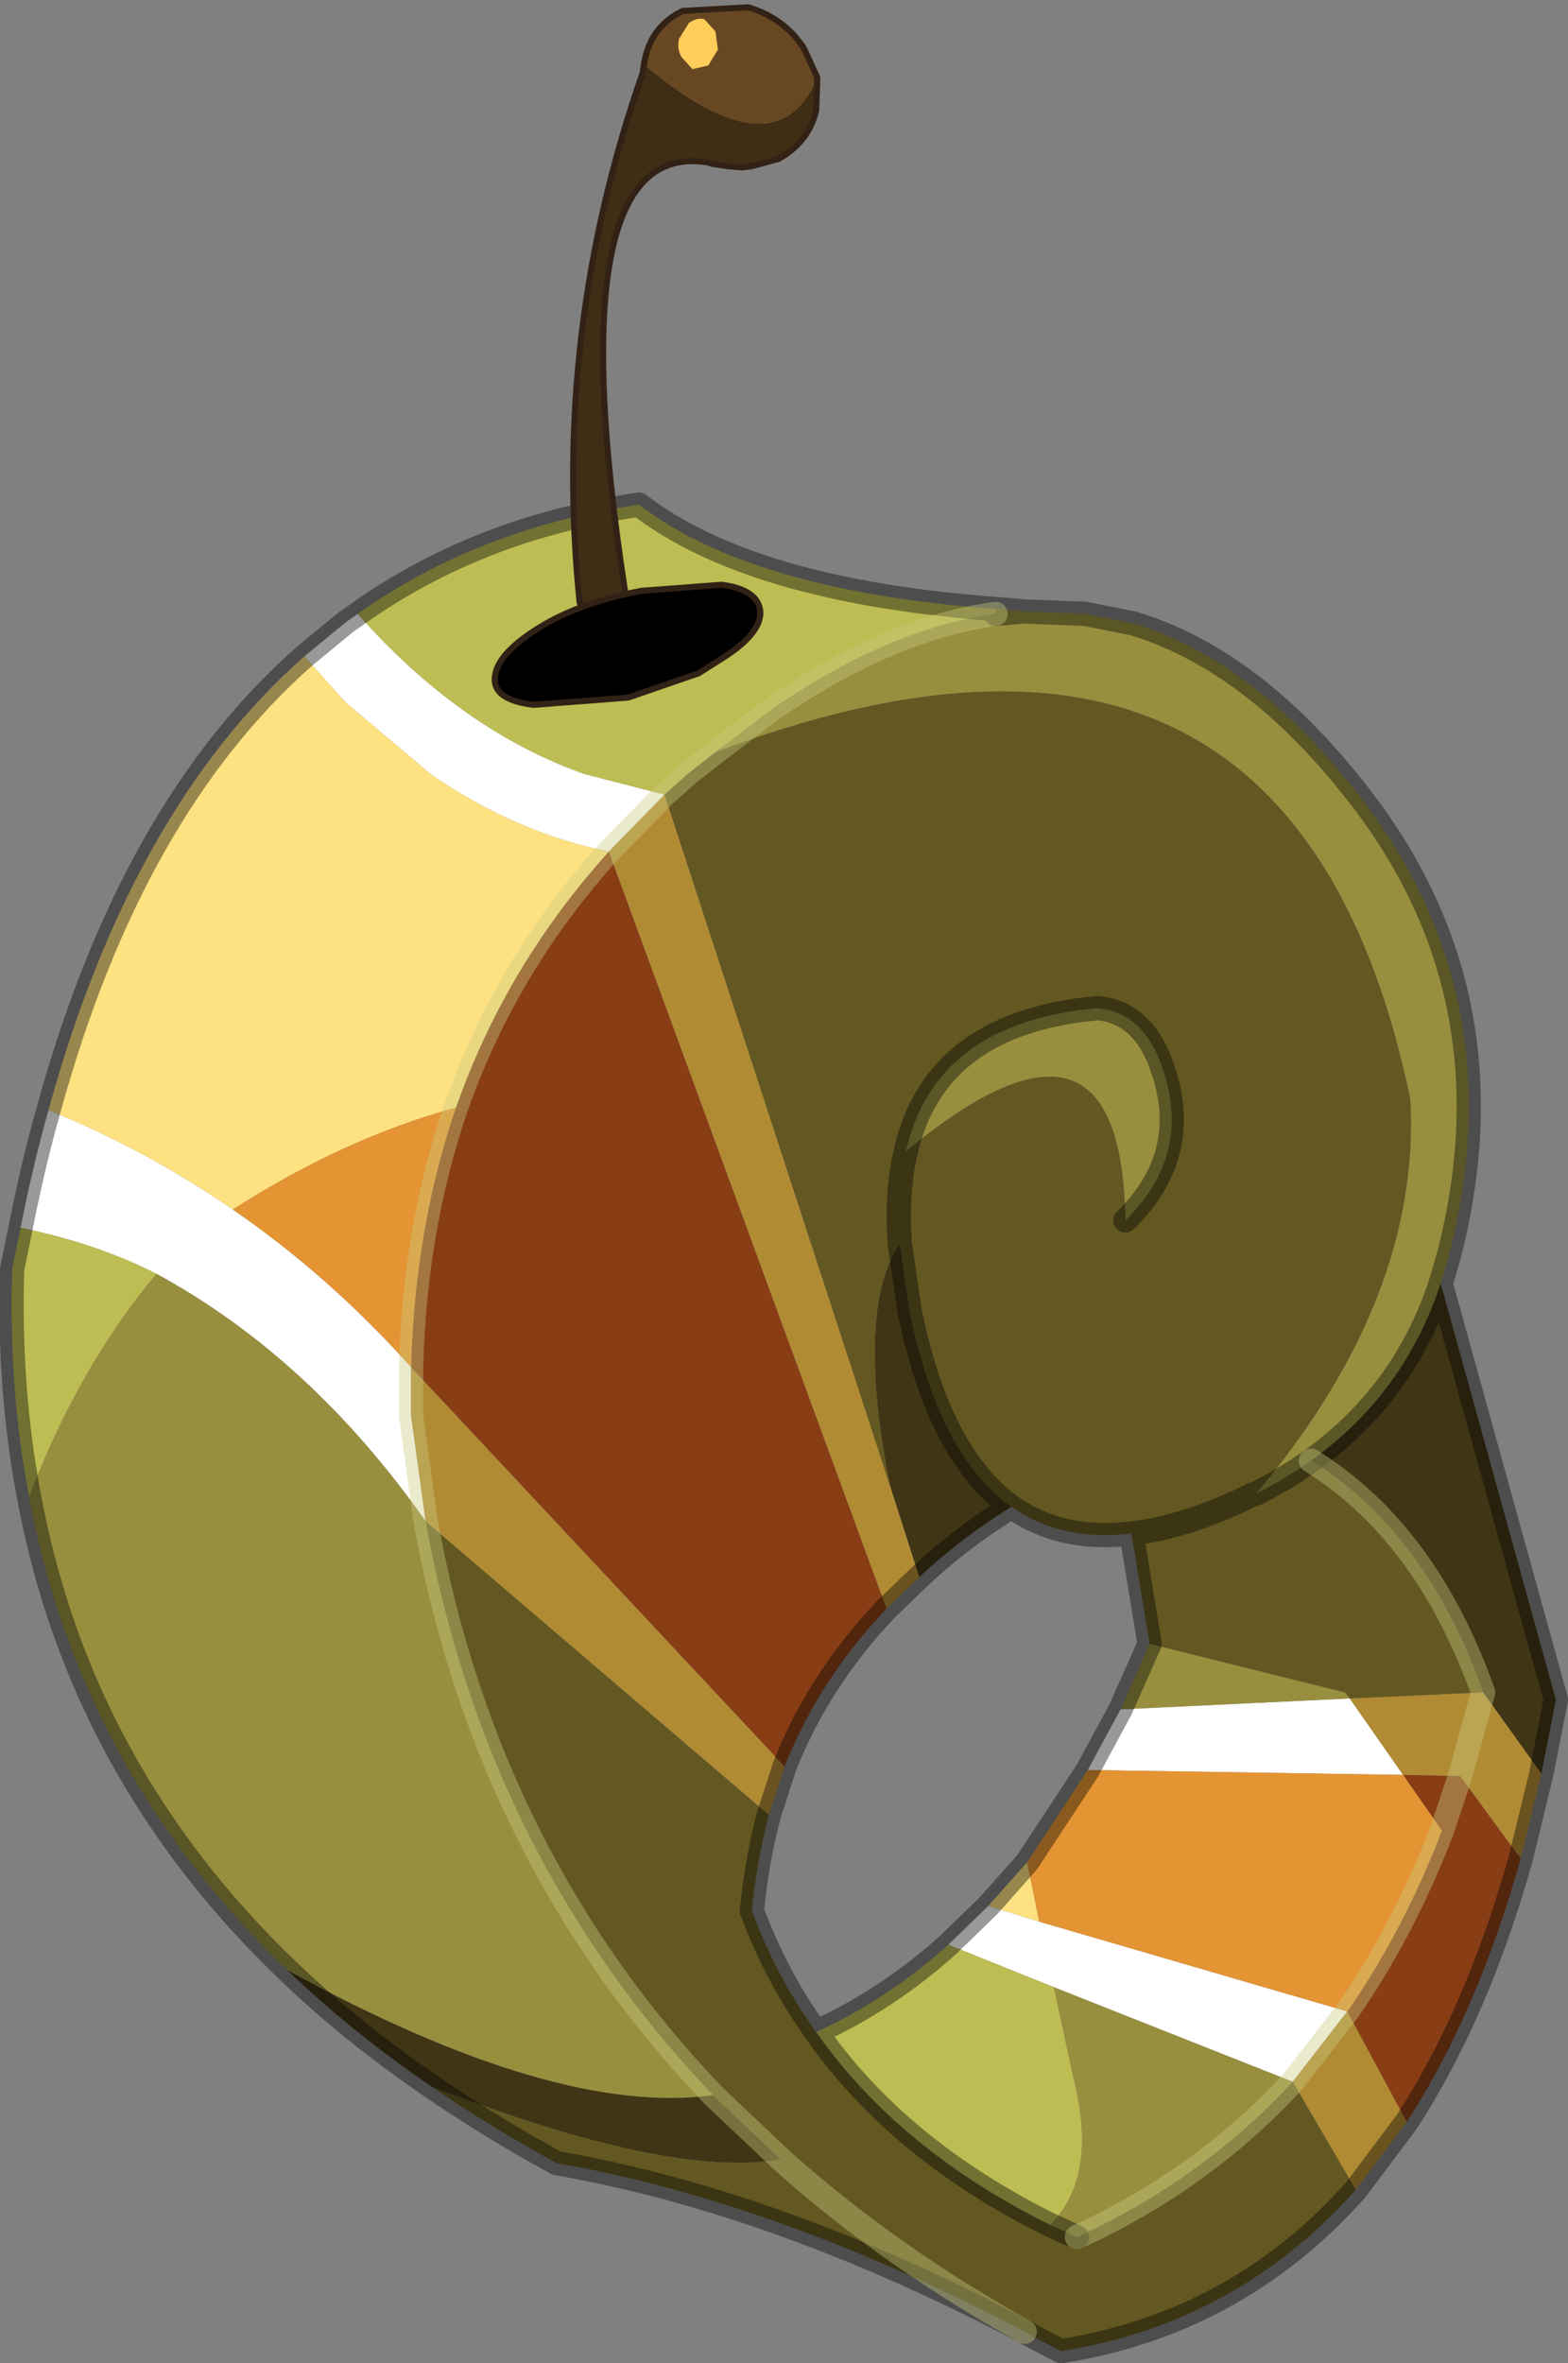
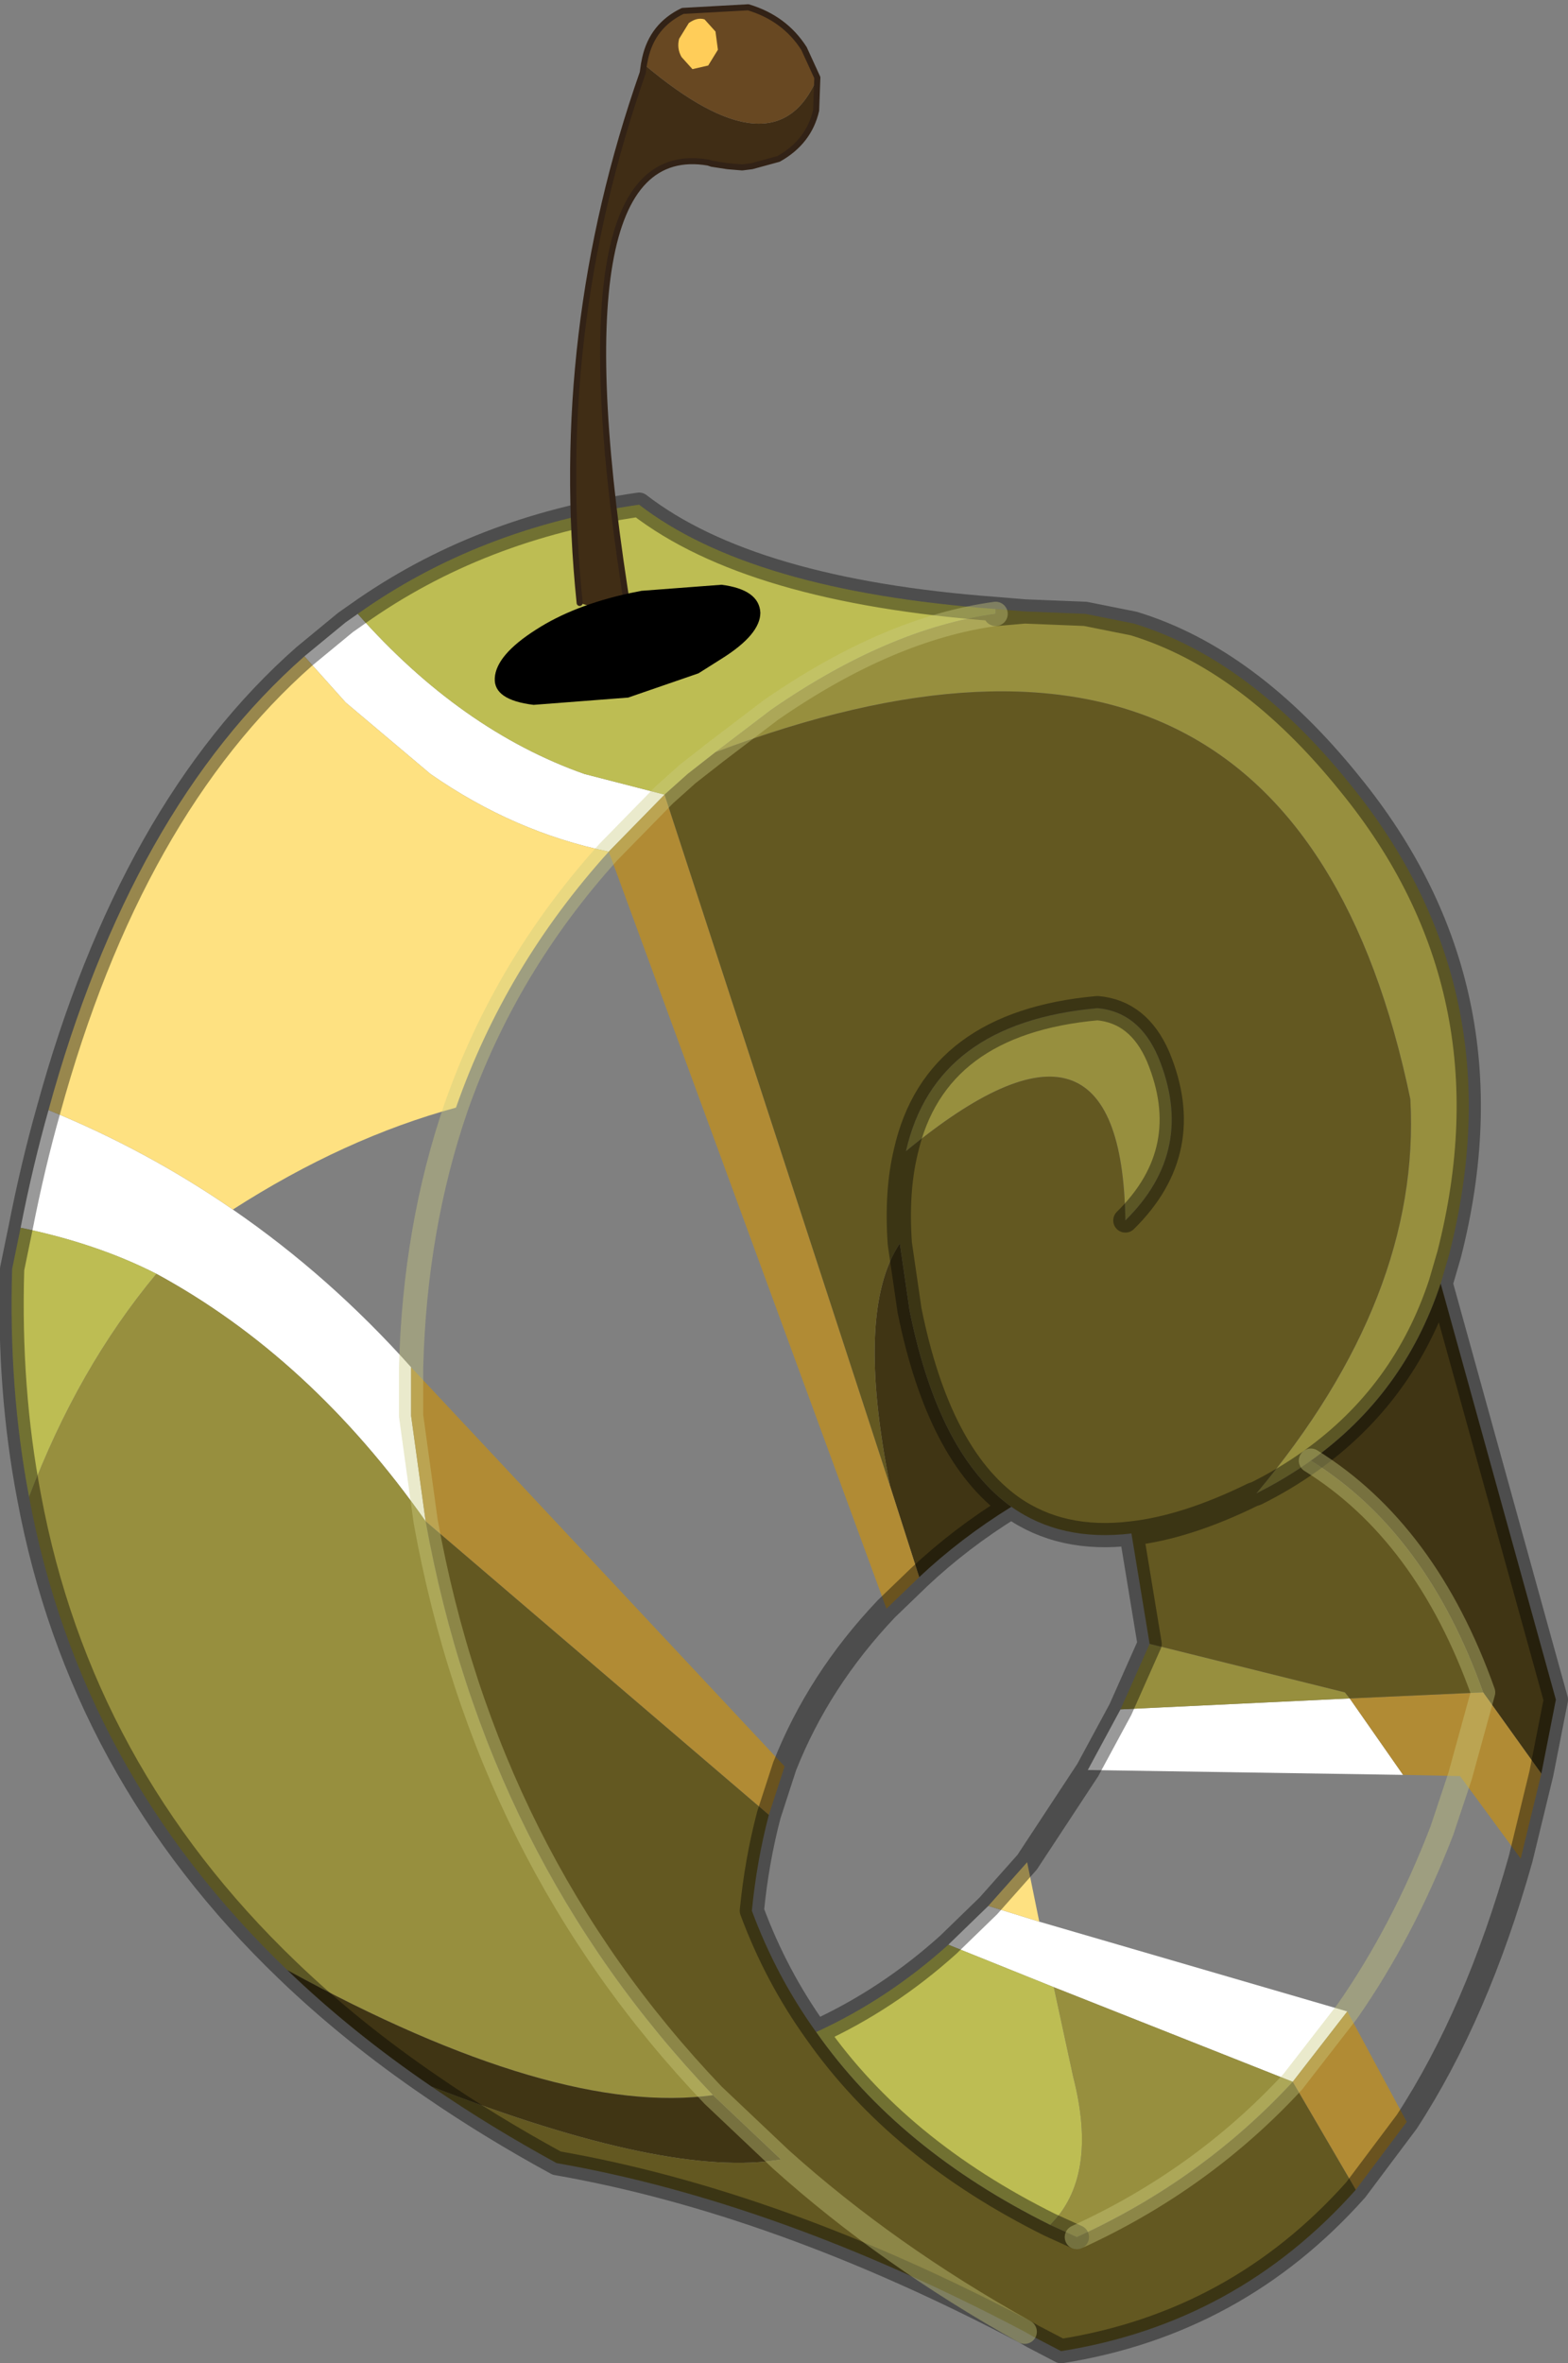
<svg xmlns="http://www.w3.org/2000/svg" xmlns:xlink="http://www.w3.org/1999/xlink" width="64.65px" height="97.4px">
  <rect width="100%" height="100%" fill="#808080" stroke="none" />
  <g transform="matrix(1, 0, 0, 1, -97.65, -153.05)">
    <use xlink:href="#object-0" width="64.65" height="97.4" transform="matrix(1, 0, 0, 1, 97.65, 153.05)" />
  </g>
  <defs>
    <g transform="matrix(1, 0, 0, 1, -97.65, -153.05)" id="object-0">
      <path fill-rule="evenodd" fill="#ffffff" stroke="none" d="M110.2 180.1L111.9 178.7L112.4 178.35Q116.65 183.15 121.75 184.95L125.05 185.8L122.75 188.15Q118.85 187.35 115.4 184.95L111.9 182L110.2 180.1M98.5 203.65Q99 201.1 99.65 198.8Q103.7 200.45 107.25 202.9Q111.25 205.65 114.6 209.4L114.6 211.4L115.2 215.75Q110.45 209 104.1 205.55Q101.65 204.3 98.5 203.65M136.75 233.2L138.4 231.6L140.5 232.25L153.2 235.95L150.95 238.85L141.1 234.95L136.75 233.2M142.5 226L143.85 223.5L153.3 223.05L155.5 226.2L142.5 226" />
      <path fill-rule="evenodd" fill="#bdbd53" stroke="none" d="M112.4 178.35Q117.4 174.8 124 173.85Q128.6 177.4 138.7 178.15L138.7 178.35Q134.3 178.95 129.45 182.3L127.15 184.05L126 184.95L125.05 185.8L121.75 184.95Q116.65 183.15 112.4 178.35M98.85 214.75Q98 210.3 98.15 205.35L98.5 203.65Q101.65 204.3 104.1 205.55Q100.85 209.45 98.85 214.75M131.3 236.8Q134.25 235.45 136.75 233.2L141.1 234.95L141.9 238.65Q142.95 242.75 140.95 244.75Q134.7 241.65 131.3 236.8" />
      <path fill-rule="evenodd" fill="#978f3e" stroke="none" d="M138.7 178.15L139.9 178.25L142.4 178.35L144.4 178.75Q149.15 180.2 153.3 185.35Q160.2 193.8 157.4 204.75L157.05 205.95Q155.55 210.5 151.7 213.25Q150.65 214 149.45 214.6Q156.25 206.5 155.8 198.35Q150.95 175.05 127.15 184.05L129.45 182.3Q134.3 178.95 138.7 178.35L138.7 178.15M109.5 234.25Q100.95 226.05 98.85 214.75Q100.85 209.45 104.1 205.55Q110.45 209 115.2 215.75Q117.7 229.6 127.05 239.4Q120.55 240.3 109.5 234.25M139.9 178.25L138.75 178.35L138.7 178.35L138.75 178.35L139.9 178.25M135 200.5Q136.2 195.2 142.9 194.6Q144.6 194.75 145.4 196.6Q147 200.45 144.05 203.35Q143.9 193.15 135 200.5M143.85 223.5L145.05 220.8L153.1 222.8L153.3 223.05L143.85 223.5M141.1 234.95L150.95 238.85Q147.2 242.9 142.05 245.25L140.95 244.75Q142.95 242.75 141.9 238.65L141.1 234.95" />
      <path fill-rule="evenodd" fill="#403514" stroke="none" d="M157.05 205.95L161.8 223.1L161.2 226.15L158.8 222.8Q156.45 216.2 151.7 213.25Q155.55 210.5 157.05 205.95M115.45 239.05Q112.15 236.8 109.5 234.25Q120.55 240.3 127.05 239.4L129.85 242.05Q125.25 242.85 115.45 239.05M134.75 204.3L135.15 207.05Q136.35 213 139.35 215.15Q137.25 216.45 135.55 218.05L134.35 214.3Q132.9 207.05 134.75 204.3" />
      <path fill-rule="evenodd" fill="#b18b34" stroke="none" d="M161.2 226.15L160.35 229.65L157.85 226.25L158.8 222.8L161.2 226.15M155.65 240.5L153.55 243.3L150.95 238.85L153.2 235.95L155.65 240.5M122.75 188.15L125.05 185.8L134.35 214.3L135.55 218.05L134.2 219.35L122.75 188.15M130 225.85L129.35 227.85L115.2 215.75L114.6 211.4L114.6 209.4L130 225.85M153.3 223.05L158.8 222.8L157.85 226.25L155.5 226.2L153.3 223.05" />
-       <path fill-rule="evenodd" fill="#883d15" stroke="none" d="M160.35 229.65Q158.55 236.05 155.65 240.5L153.2 235.95Q155.5 232.65 157.1 228.5L155.5 226.2L157.85 226.25L160.35 229.65M134.2 219.35Q131.4 222.3 130 225.85L114.6 209.4Q114.75 203.65 116.45 198.7Q118.5 192.85 122.75 188.15L134.2 219.35M157.85 226.25L157.1 228.5L157.85 226.25" />
      <path fill-rule="evenodd" fill="#635821" stroke="none" d="M153.55 243.3Q148.65 248.8 141.4 249.95L140.25 249.35L139.9 249.15Q129.75 243.8 120.6 242.2Q117.85 240.7 115.45 239.05Q125.25 242.85 129.85 242.05L127.05 239.4Q117.7 229.6 115.2 215.75L129.35 227.85Q128.85 229.75 128.65 231.8Q129.65 234.5 131.3 236.8Q134.7 241.65 140.95 244.75L142.05 245.25Q147.2 242.9 150.95 238.85L153.55 243.3M125.05 185.8L126 184.95L127.15 184.05Q150.95 175.05 155.8 198.35Q156.25 206.5 149.45 214.6L149.3 214.65Q146.55 216 144.3 216.25Q141.4 216.6 139.35 215.15Q136.35 213 135.15 207.05L134.75 204.3Q134.6 202.15 135 200.5Q136.2 195.2 142.9 194.6Q144.6 194.75 145.4 196.6Q147 200.45 144.05 203.35Q143.9 193.15 135 200.5Q134.6 202.15 134.75 204.3Q132.9 207.05 134.35 214.3L125.05 185.8M144.3 216.25Q146.55 216 149.3 214.65L149.45 214.6Q150.65 214 151.7 213.25Q156.45 216.2 158.8 222.8L153.3 223.05L153.1 222.8L145.05 220.8L144.3 216.25M139.9 249.15Q134.25 246 129.85 242.05Q134.25 246 139.9 249.15" />
      <path fill-rule="evenodd" fill="#fee181" stroke="none" d="M99.65 198.8Q103.05 186.4 110.2 180.1L111.9 182L115.4 184.95Q118.85 187.35 122.75 188.15Q118.5 192.85 116.45 198.7Q111.85 199.95 107.25 202.9Q103.7 200.45 99.65 198.8M138.4 231.6L140 229.8L140.5 232.25L138.4 231.6" />
-       <path fill-rule="evenodd" fill="#e49432" stroke="none" d="M140 229.8L142.5 226L155.5 226.2L157.1 228.5Q155.5 232.65 153.2 235.95L140.5 232.25L140 229.8M116.45 198.7Q114.75 203.65 114.6 209.4Q111.25 205.65 107.25 202.9Q111.85 199.95 116.45 198.7" />
      <path fill="none" stroke="#000000" stroke-opacity="0.4" stroke-width="1" stroke-linecap="round" stroke-linejoin="round" d="M110.2 180.1L111.9 178.7L112.4 178.35Q117.4 174.8 124 173.85Q128.6 177.4 138.7 178.15L139.9 178.25L142.4 178.35L144.4 178.75Q149.15 180.2 153.3 185.35Q160.2 193.8 157.4 204.75L157.05 205.95L161.8 223.1L161.2 226.15L160.35 229.65Q158.55 236.05 155.65 240.5L153.55 243.3Q148.65 248.8 141.4 249.95L140.25 249.35L139.9 249.15Q129.75 243.8 120.6 242.2Q117.85 240.7 115.45 239.05Q112.15 236.8 109.5 234.25Q100.95 226.05 98.85 214.75Q98 210.3 98.15 205.35L98.5 203.65Q99 201.1 99.65 198.8Q103.05 186.4 110.2 180.1M138.7 178.35L138.75 178.35L139.9 178.25M135 200.5Q136.2 195.2 142.9 194.6Q144.6 194.75 145.4 196.6Q147 200.45 144.05 203.35M135 200.5Q134.6 202.15 134.75 204.3L135.15 207.05Q136.35 213 139.35 215.15Q141.4 216.6 144.3 216.25Q146.55 216 149.3 214.65L149.45 214.6Q150.65 214 151.7 213.25Q155.55 210.5 157.05 205.95M145.05 220.8L144.3 216.25M135.55 218.05Q137.25 216.45 139.35 215.15M135.55 218.05L134.2 219.35Q131.4 222.3 130 225.85L129.35 227.85Q128.85 229.75 128.65 231.8Q129.65 234.5 131.3 236.8Q134.25 235.45 136.75 233.2L138.4 231.6L140 229.8L142.5 226L143.85 223.5L145.05 220.8M131.3 236.8Q134.7 241.65 140.95 244.75L142.05 245.25" />
      <path fill="none" stroke="#cccc80" stroke-opacity="0.4" stroke-width="1" stroke-linecap="round" stroke-linejoin="round" d="M122.75 188.15L125.05 185.8L126 184.95L127.15 184.05L129.45 182.3Q134.3 178.95 138.7 178.35M151.7 213.25Q156.45 216.2 158.8 222.8L157.85 226.25L157.1 228.5Q155.5 232.65 153.2 235.95L150.95 238.85Q147.2 242.9 142.05 245.25M127.05 239.4L129.85 242.05Q134.25 246 139.9 249.15M114.6 209.4Q114.75 203.65 116.45 198.7Q118.5 192.85 122.75 188.15M114.6 209.4L114.6 211.4L115.2 215.75Q117.7 229.6 127.05 239.4" />
      <path fill-rule="evenodd" fill="#402d15" stroke="none" d="M121.55 177.9Q120.4 166.75 124.15 156.05L124.2 155.7Q129.65 160.3 131.35 156.25L131.3 157.6Q131 158.9 129.75 159.6L128.65 159.9L128.25 159.95L127.65 159.9L127 159.8L126.85 159.75Q120.35 158.65 123.6 178.55L121.55 177.9" />
      <path fill-rule="evenodd" fill="#684822" stroke="none" d="M124.2 155.7L124.25 155.45Q124.55 154.1 125.8 153.5L128.5 153.35Q130 153.8 130.8 155.05L131.35 156.25Q129.65 160.3 124.2 155.7" />
      <path fill="none" stroke="#322216" stroke-width="0.25" stroke-linecap="round" stroke-linejoin="round" d="M121.55 177.9Q120.4 166.75 124.15 156.05L124.2 155.7L124.25 155.45Q124.55 154.1 125.8 153.5L128.5 153.35Q130 153.8 130.8 155.05L131.35 156.25L131.3 157.6Q131 158.9 129.75 159.6L128.65 159.9L128.25 159.95L127.65 159.9L127 159.8L126.85 159.75Q120.35 158.65 123.6 178.55" />
      <path fill-rule="evenodd" fill="#ffcd59" stroke="none" d="M125.75 155.4L126.2 155.9L126.85 155.75L127.25 155.1L127.15 154.35L126.7 153.85Q126.4 153.75 126.05 154L125.65 154.65Q125.55 155.05 125.75 155.4" />
      <path fill-rule="evenodd" fill="#000000" stroke="none" d="M123.6 177.5L124.1 177.4L127.4 177.15Q128.95 177.35 129 178.3Q129 179.2 127.4 180.2L126.45 180.8L123.55 181.8L119.65 182.1Q118 181.9 118.05 181Q118.1 180.05 119.75 179Q121.3 178 123.6 177.5" />
-       <path fill="none" stroke="#322216" stroke-width="0.25" stroke-linecap="round" stroke-linejoin="round" d="M123.6 177.5Q121.3 178 119.75 179Q118.1 180.05 118.05 181Q118 181.9 119.65 182.1L123.55 181.8L126.45 180.8L127.4 180.2Q129 179.2 129 178.3Q128.95 177.35 127.4 177.15L124.1 177.4L123.6 177.5" />
    </g>
  </defs>
</svg>